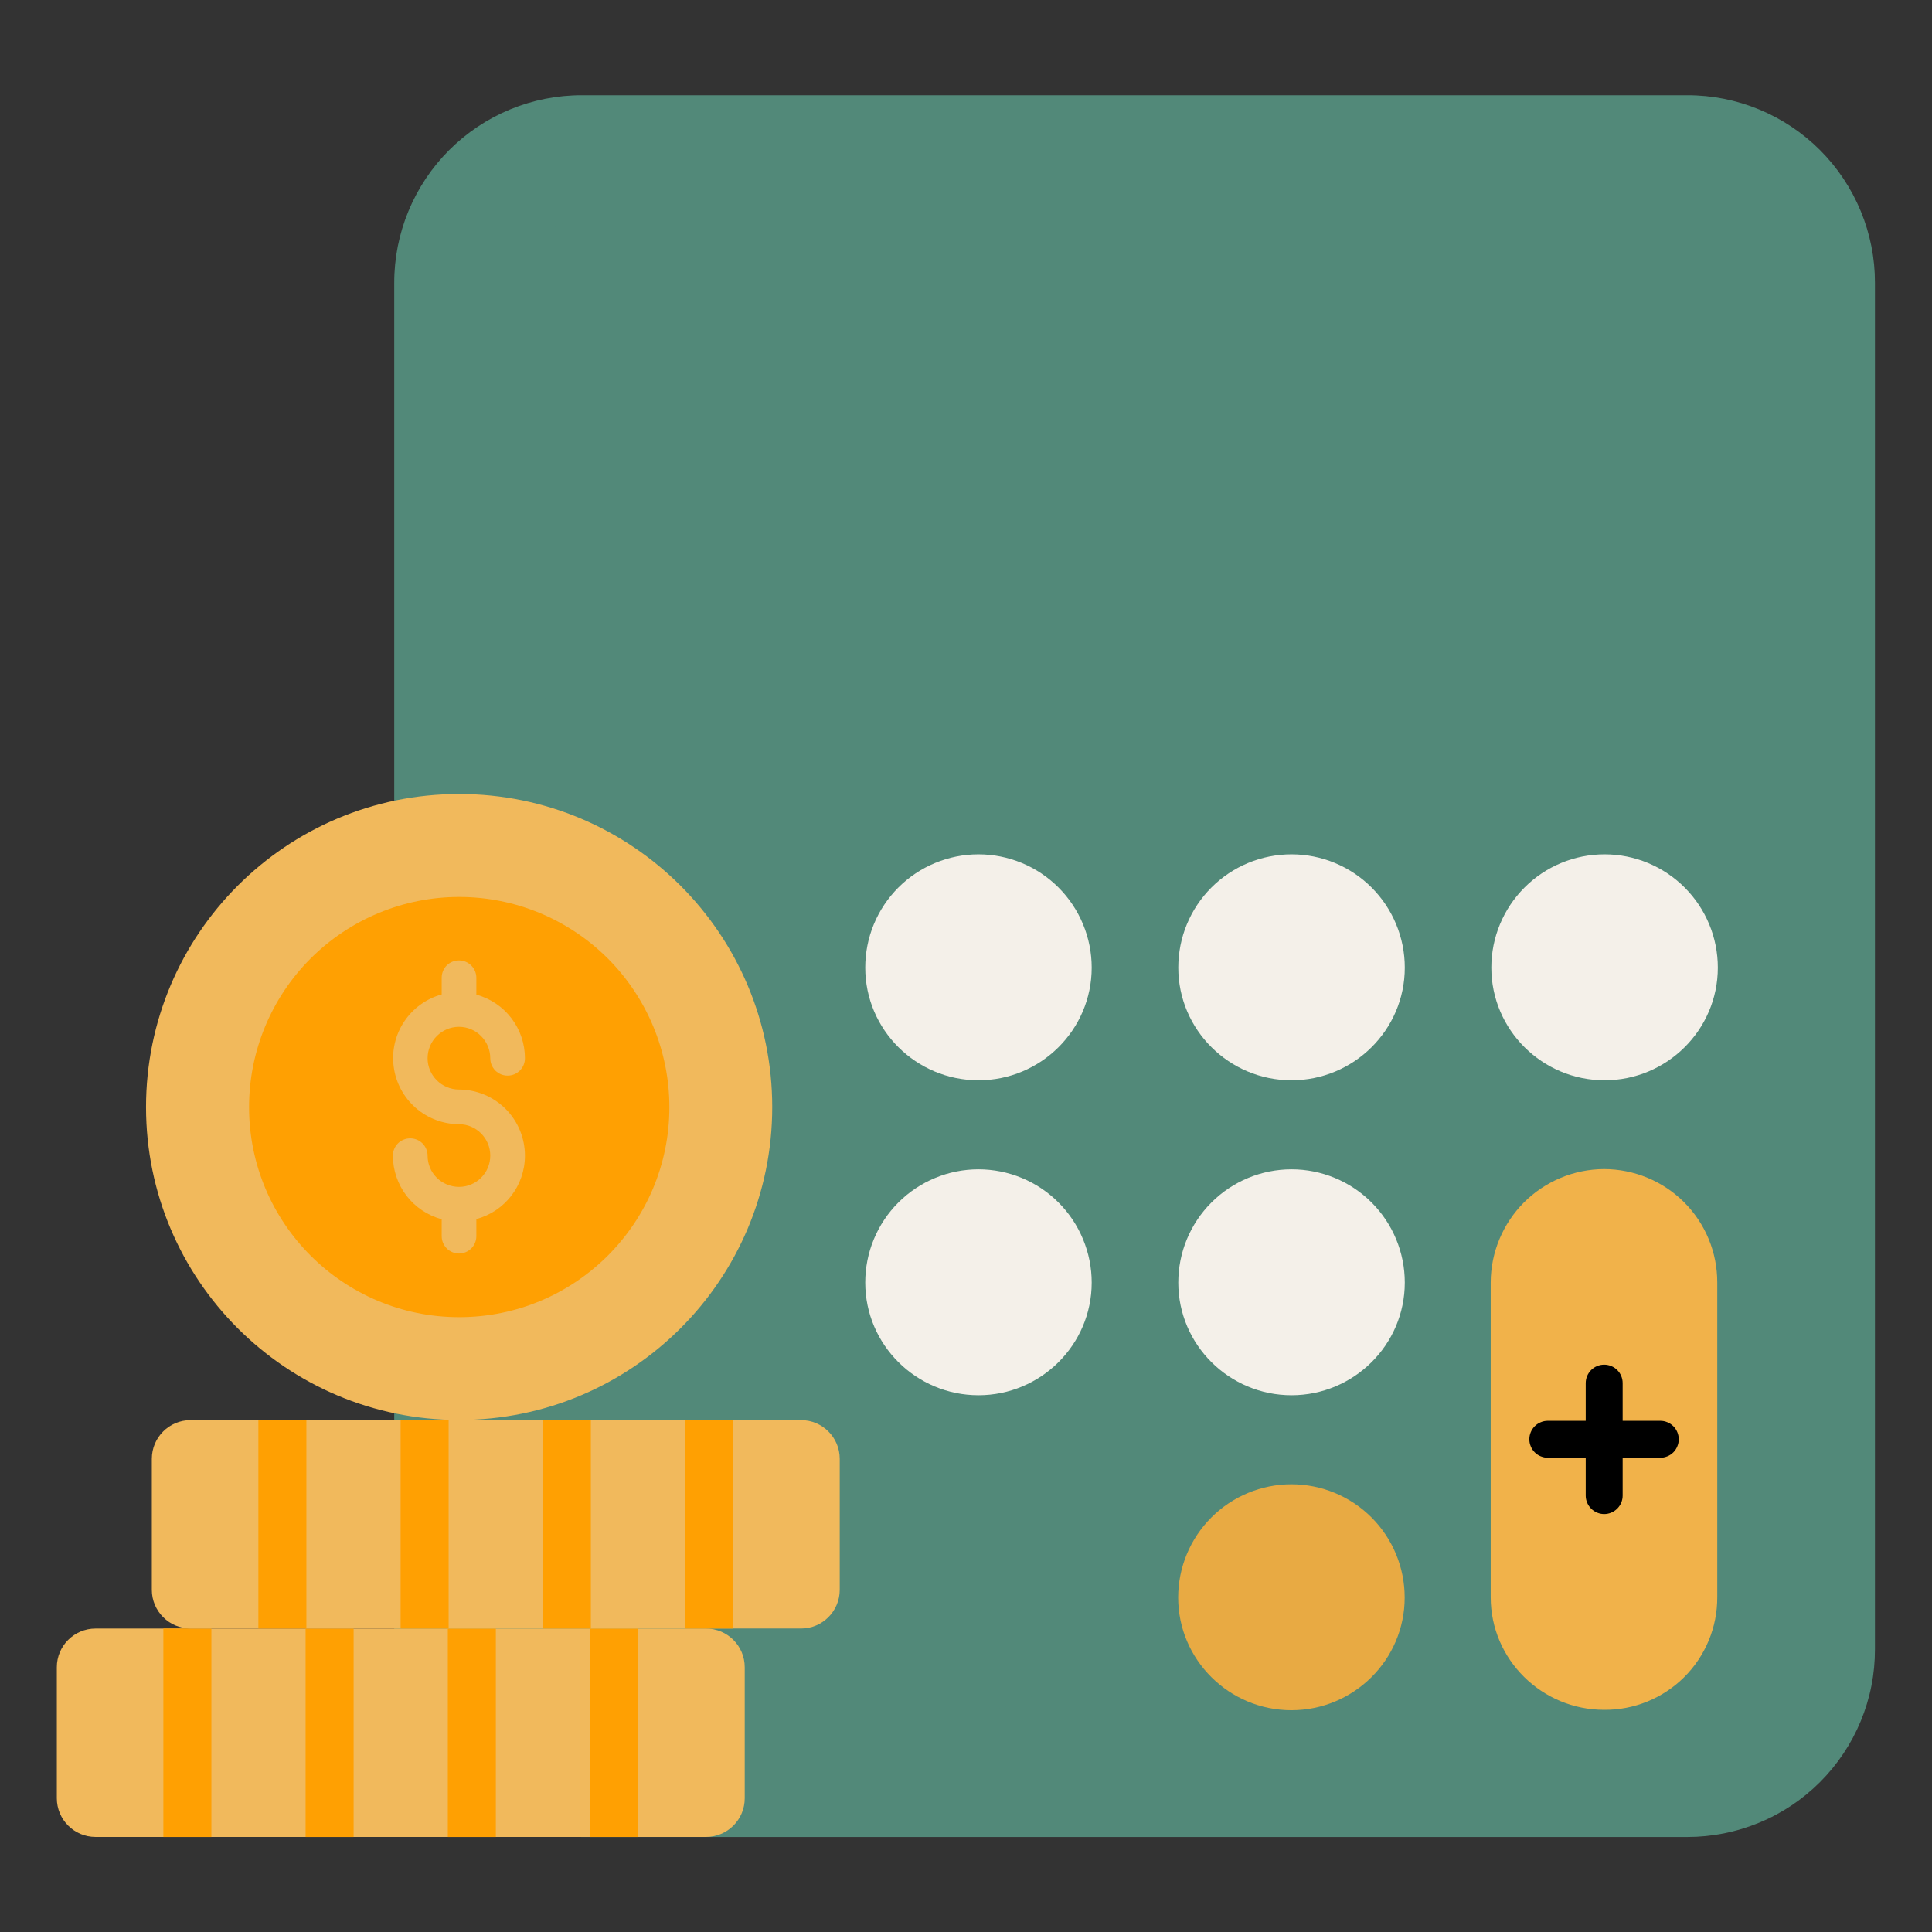
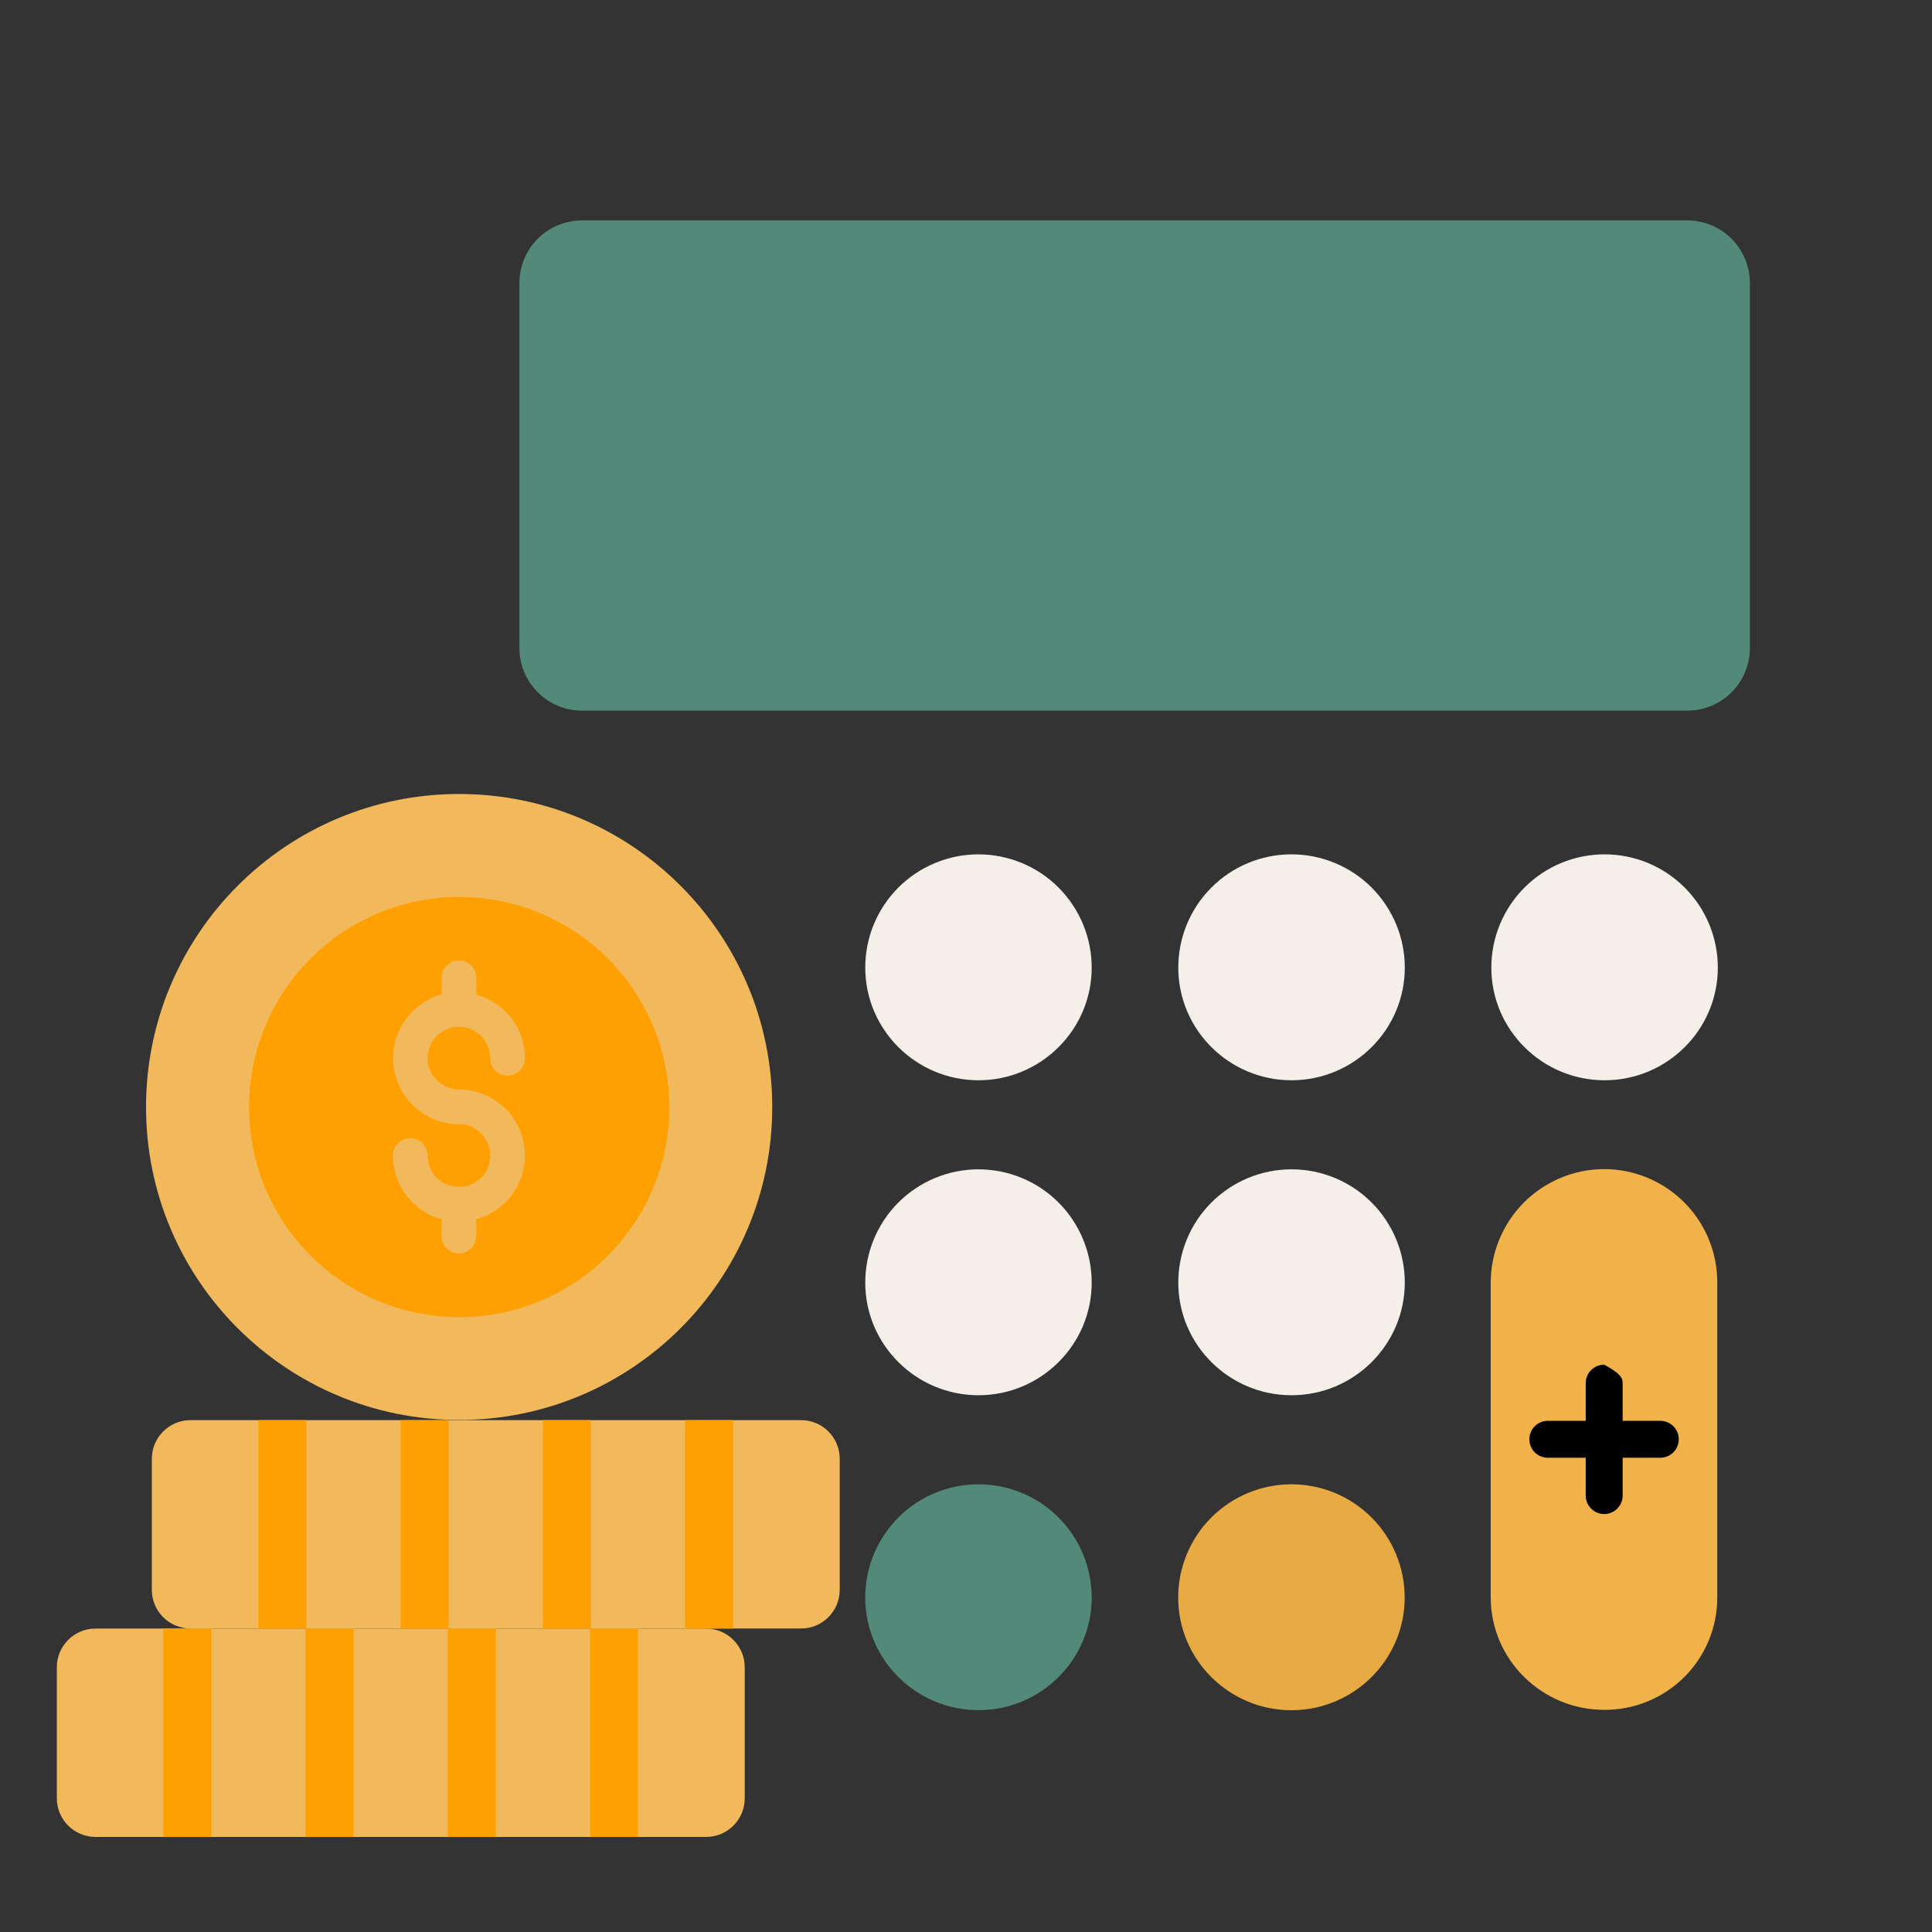
<svg xmlns="http://www.w3.org/2000/svg" width="34" height="34" viewBox="0 0 34 34" fill="none">
  <rect x="0" y="0" width="34" height="34" fill="#333333" stroke="none" />
-   <path d="M32.996 4.98V29.024C32.997 29.458 32.912 29.888 32.746 30.289C32.58 30.69 32.337 31.054 32.03 31.361C31.723 31.668 31.359 31.912 30.957 32.077C30.556 32.243 30.127 32.328 29.692 32.328H10.242C9.807 32.328 9.378 32.243 8.976 32.077C8.575 31.912 8.211 31.668 7.904 31.361C7.597 31.054 7.354 30.69 7.188 30.289C7.022 29.888 6.937 29.458 6.938 29.024V4.98C6.937 4.546 7.022 4.116 7.188 3.715C7.354 3.314 7.597 2.949 7.904 2.642C8.211 2.335 8.575 2.092 8.976 1.926C9.378 1.76 9.807 1.675 10.242 1.676H29.692C30.127 1.675 30.556 1.76 30.957 1.926C31.359 2.092 31.723 2.335 32.03 2.642C32.337 2.949 32.58 3.314 32.746 3.715C32.912 4.116 32.997 4.546 32.996 4.98Z" fill="#528979" />
  <path d="M30.795 11.405V4.98C30.794 4.688 30.678 4.408 30.472 4.201C30.265 3.995 29.985 3.879 29.693 3.879H10.242C9.95 3.879 9.67 3.995 9.463 4.201C9.257 4.408 9.141 4.688 9.141 4.98V11.405C9.141 12.013 9.634 12.506 10.242 12.506H29.693C29.985 12.506 30.265 12.39 30.472 12.184C30.679 11.977 30.795 11.697 30.795 11.405Z" fill="#528979" />
  <path d="M19.212 17.028C19.212 18.124 18.315 19.011 17.22 19.011C16.124 19.011 15.227 18.124 15.227 17.028C15.227 16.767 15.278 16.507 15.378 16.266C15.478 16.024 15.625 15.804 15.81 15.619C15.995 15.434 16.215 15.287 16.457 15.187C16.698 15.087 16.958 15.035 17.219 15.035C17.481 15.035 17.74 15.087 17.982 15.187C18.224 15.287 18.443 15.434 18.628 15.619C18.813 15.804 18.96 16.024 19.06 16.266C19.16 16.507 19.212 16.767 19.212 17.028ZM24.722 17.028C24.722 18.124 23.824 19.011 22.729 19.011C21.633 19.011 20.736 18.124 20.736 17.028C20.736 16.5 20.945 15.993 21.319 15.619C21.693 15.245 22.2 15.035 22.729 15.035C23.257 15.035 23.764 15.245 24.138 15.619C24.512 15.993 24.722 16.5 24.722 17.028ZM30.231 17.028C30.231 18.124 29.334 19.011 28.238 19.011C27.142 19.011 26.245 18.124 26.245 17.028C26.245 16.5 26.455 15.993 26.829 15.619C27.202 15.245 27.709 15.035 28.238 15.035C28.766 15.035 29.273 15.245 29.647 15.619C30.021 15.993 30.231 16.5 30.231 17.028ZM19.212 22.571C19.212 23.667 18.315 24.554 17.22 24.554C16.124 24.554 15.227 23.667 15.227 22.571C15.227 22.309 15.278 22.05 15.378 21.809C15.478 21.567 15.625 21.347 15.81 21.162C15.995 20.977 16.215 20.83 16.457 20.73C16.698 20.63 16.958 20.578 17.219 20.578C17.481 20.578 17.74 20.63 17.982 20.73C18.224 20.83 18.443 20.977 18.628 21.162C18.813 21.347 18.96 21.567 19.06 21.809C19.16 22.05 19.212 22.309 19.212 22.571ZM24.722 22.571C24.722 23.667 23.824 24.554 22.729 24.554C21.633 24.554 20.736 23.667 20.736 22.571C20.736 22.043 20.945 21.536 21.319 21.162C21.693 20.788 22.2 20.578 22.729 20.578C23.257 20.578 23.764 20.788 24.138 21.162C24.512 21.536 24.722 22.043 24.722 22.571Z" fill="#F4F0E9" />
  <path d="M30.221 22.568V28.108C30.222 28.369 30.171 28.628 30.071 28.87C29.971 29.111 29.824 29.331 29.639 29.515C29.453 29.7 29.233 29.845 28.991 29.944C28.749 30.043 28.489 30.093 28.228 30.09C27.138 30.09 26.234 29.209 26.234 28.108V22.568C26.236 22.04 26.447 21.534 26.82 21.16C27.194 20.787 27.7 20.576 28.228 20.574C28.49 20.574 28.749 20.626 28.991 20.726C29.233 20.826 29.453 20.973 29.638 21.158C29.823 21.343 29.97 21.563 30.07 21.805C30.17 22.047 30.221 22.306 30.221 22.568Z" fill="#F1B24A" />
  <path d="M19.212 28.114C19.212 29.209 18.315 30.096 17.22 30.096C16.124 30.096 15.227 29.209 15.227 28.114C15.227 27.852 15.278 27.593 15.378 27.351C15.478 27.11 15.625 26.89 15.81 26.705C15.995 26.52 16.215 26.373 16.457 26.273C16.698 26.173 16.958 26.121 17.219 26.121C17.481 26.121 17.74 26.173 17.982 26.273C18.224 26.373 18.443 26.52 18.628 26.705C18.813 26.89 18.96 27.11 19.06 27.351C19.16 27.593 19.212 27.852 19.212 28.114Z" fill="#528979" />
  <path d="M24.72 28.114C24.72 29.21 23.823 30.097 22.727 30.097C21.632 30.097 20.734 29.21 20.734 28.114C20.734 27.585 20.944 27.079 21.318 26.705C21.692 26.331 22.199 26.121 22.727 26.121C23.256 26.121 23.763 26.331 24.137 26.705C24.51 27.079 24.72 27.585 24.72 28.114Z" fill="#E8AA43" />
-   <path d="M28.231 26.645C28.145 26.645 28.062 26.61 28.001 26.549C27.941 26.488 27.906 26.406 27.906 26.32V24.341C27.906 24.254 27.941 24.172 28.001 24.111C28.062 24.05 28.145 24.016 28.231 24.016C28.317 24.016 28.4 24.05 28.461 24.111C28.522 24.172 28.556 24.254 28.556 24.341V26.32C28.556 26.406 28.522 26.488 28.461 26.549C28.4 26.61 28.317 26.645 28.231 26.645Z" fill="black" />
+   <path d="M28.231 26.645C28.145 26.645 28.062 26.61 28.001 26.549C27.941 26.488 27.906 26.406 27.906 26.32V24.341C27.906 24.254 27.941 24.172 28.001 24.111C28.062 24.05 28.145 24.016 28.231 24.016C28.522 24.172 28.556 24.254 28.556 24.341V26.32C28.556 26.406 28.522 26.488 28.461 26.549C28.4 26.61 28.317 26.645 28.231 26.645Z" fill="black" />
  <path d="M29.218 25.654H27.239C27.196 25.654 27.154 25.645 27.115 25.629C27.075 25.613 27.039 25.589 27.009 25.559C26.979 25.529 26.955 25.493 26.939 25.453C26.922 25.414 26.914 25.372 26.914 25.329C26.914 25.286 26.922 25.244 26.939 25.204C26.955 25.165 26.979 25.129 27.009 25.099C27.039 25.069 27.075 25.045 27.115 25.029C27.154 25.012 27.196 25.004 27.239 25.004H29.218C29.261 25.004 29.303 25.012 29.342 25.029C29.382 25.045 29.418 25.069 29.448 25.099C29.478 25.129 29.502 25.165 29.518 25.204C29.535 25.244 29.543 25.286 29.543 25.329C29.543 25.372 29.535 25.414 29.518 25.453C29.502 25.493 29.478 25.529 29.448 25.559C29.418 25.589 29.382 25.613 29.342 25.629C29.303 25.645 29.261 25.654 29.218 25.654H29.218Z" fill="black" />
  <path d="M1 29.341V31.646C1 32.023 1.306 32.327 1.681 32.327H12.425C12.802 32.327 13.106 32.022 13.106 31.647V29.341C13.106 28.965 12.801 28.66 12.425 28.66H1.681C1.305 28.66 1 28.965 1 29.341H1Z" fill="#F1B95C" />
  <path d="M10.384 28.66H11.229V32.328H10.384V28.66ZM7.881 28.66H8.726V32.328H7.881V28.66ZM5.378 28.66H6.223V32.328H5.378V28.66ZM2.875 28.66H3.72V32.328H2.875V28.66Z" fill="#FFA002" />
  <path d="M2.672 25.673V27.978C2.672 28.354 2.977 28.659 3.353 28.659H14.098C14.473 28.659 14.778 28.354 14.778 27.978V25.673C14.778 25.297 14.473 24.992 14.098 24.992H3.353C2.977 24.992 2.672 25.297 2.672 25.673Z" fill="#F1B95C" />
  <path d="M12.056 24.992H12.901V28.66H12.056V24.992ZM9.553 24.992H10.398V28.66H9.553V24.992ZM7.05 24.992H7.895V28.66H7.05V24.992ZM4.547 24.992H5.392V28.66H4.547V24.992Z" fill="#FFA002" />
  <path d="M2.57 19.483C2.57 22.523 5.037 24.989 8.08 24.989C11.123 24.989 13.59 22.522 13.59 19.483C13.59 16.44 11.123 13.973 8.08 13.973C5.037 13.973 2.57 16.44 2.57 19.483Z" fill="#F1B95C" />
  <path d="M4.383 19.484C4.383 21.524 6.039 23.18 8.081 23.18C10.124 23.18 11.78 21.524 11.78 19.484C11.78 18.503 11.39 17.562 10.697 16.868C10.003 16.175 9.062 15.785 8.081 15.785C7.1 15.785 6.16 16.175 5.466 16.868C4.772 17.562 4.383 18.503 4.383 19.484Z" fill="#FFA002" />
  <path d="M9.238 20.338C9.238 20.871 8.876 21.323 8.383 21.453V21.754C8.383 21.835 8.351 21.913 8.294 21.97C8.236 22.027 8.159 22.06 8.078 22.06C7.997 22.06 7.919 22.027 7.862 21.97C7.805 21.913 7.773 21.835 7.773 21.754V21.457C7.527 21.39 7.309 21.245 7.154 21.043C6.999 20.84 6.915 20.593 6.914 20.338C6.914 20.257 6.946 20.179 7.003 20.122C7.061 20.065 7.138 20.033 7.219 20.033C7.3 20.033 7.378 20.065 7.435 20.122C7.492 20.179 7.525 20.257 7.525 20.338C7.525 20.643 7.773 20.887 8.078 20.887C8.38 20.887 8.628 20.643 8.628 20.337C8.628 20.032 8.38 19.784 8.078 19.784C7.797 19.783 7.526 19.681 7.314 19.495C7.103 19.31 6.966 19.054 6.929 18.775C6.891 18.497 6.956 18.214 7.112 17.979C7.267 17.745 7.502 17.575 7.773 17.5V17.207C7.773 17.036 7.907 16.902 8.078 16.902C8.159 16.902 8.237 16.934 8.294 16.992C8.351 17.049 8.383 17.127 8.383 17.207V17.504C8.629 17.571 8.846 17.717 9 17.919C9.155 18.122 9.238 18.369 9.238 18.624C9.238 18.664 9.23 18.704 9.215 18.741C9.2 18.778 9.177 18.811 9.149 18.84C9.12 18.868 9.087 18.89 9.05 18.906C9.013 18.921 8.973 18.929 8.933 18.929C8.893 18.929 8.853 18.921 8.816 18.906C8.779 18.89 8.746 18.868 8.717 18.84C8.689 18.811 8.667 18.778 8.651 18.741C8.636 18.704 8.628 18.664 8.628 18.624C8.628 18.319 8.38 18.07 8.078 18.07C7.773 18.07 7.525 18.318 7.525 18.624C7.525 18.925 7.773 19.174 8.078 19.174C8.386 19.175 8.681 19.298 8.899 19.516C9.116 19.734 9.238 20.03 9.238 20.338Z" fill="#F1B95C" />
</svg>